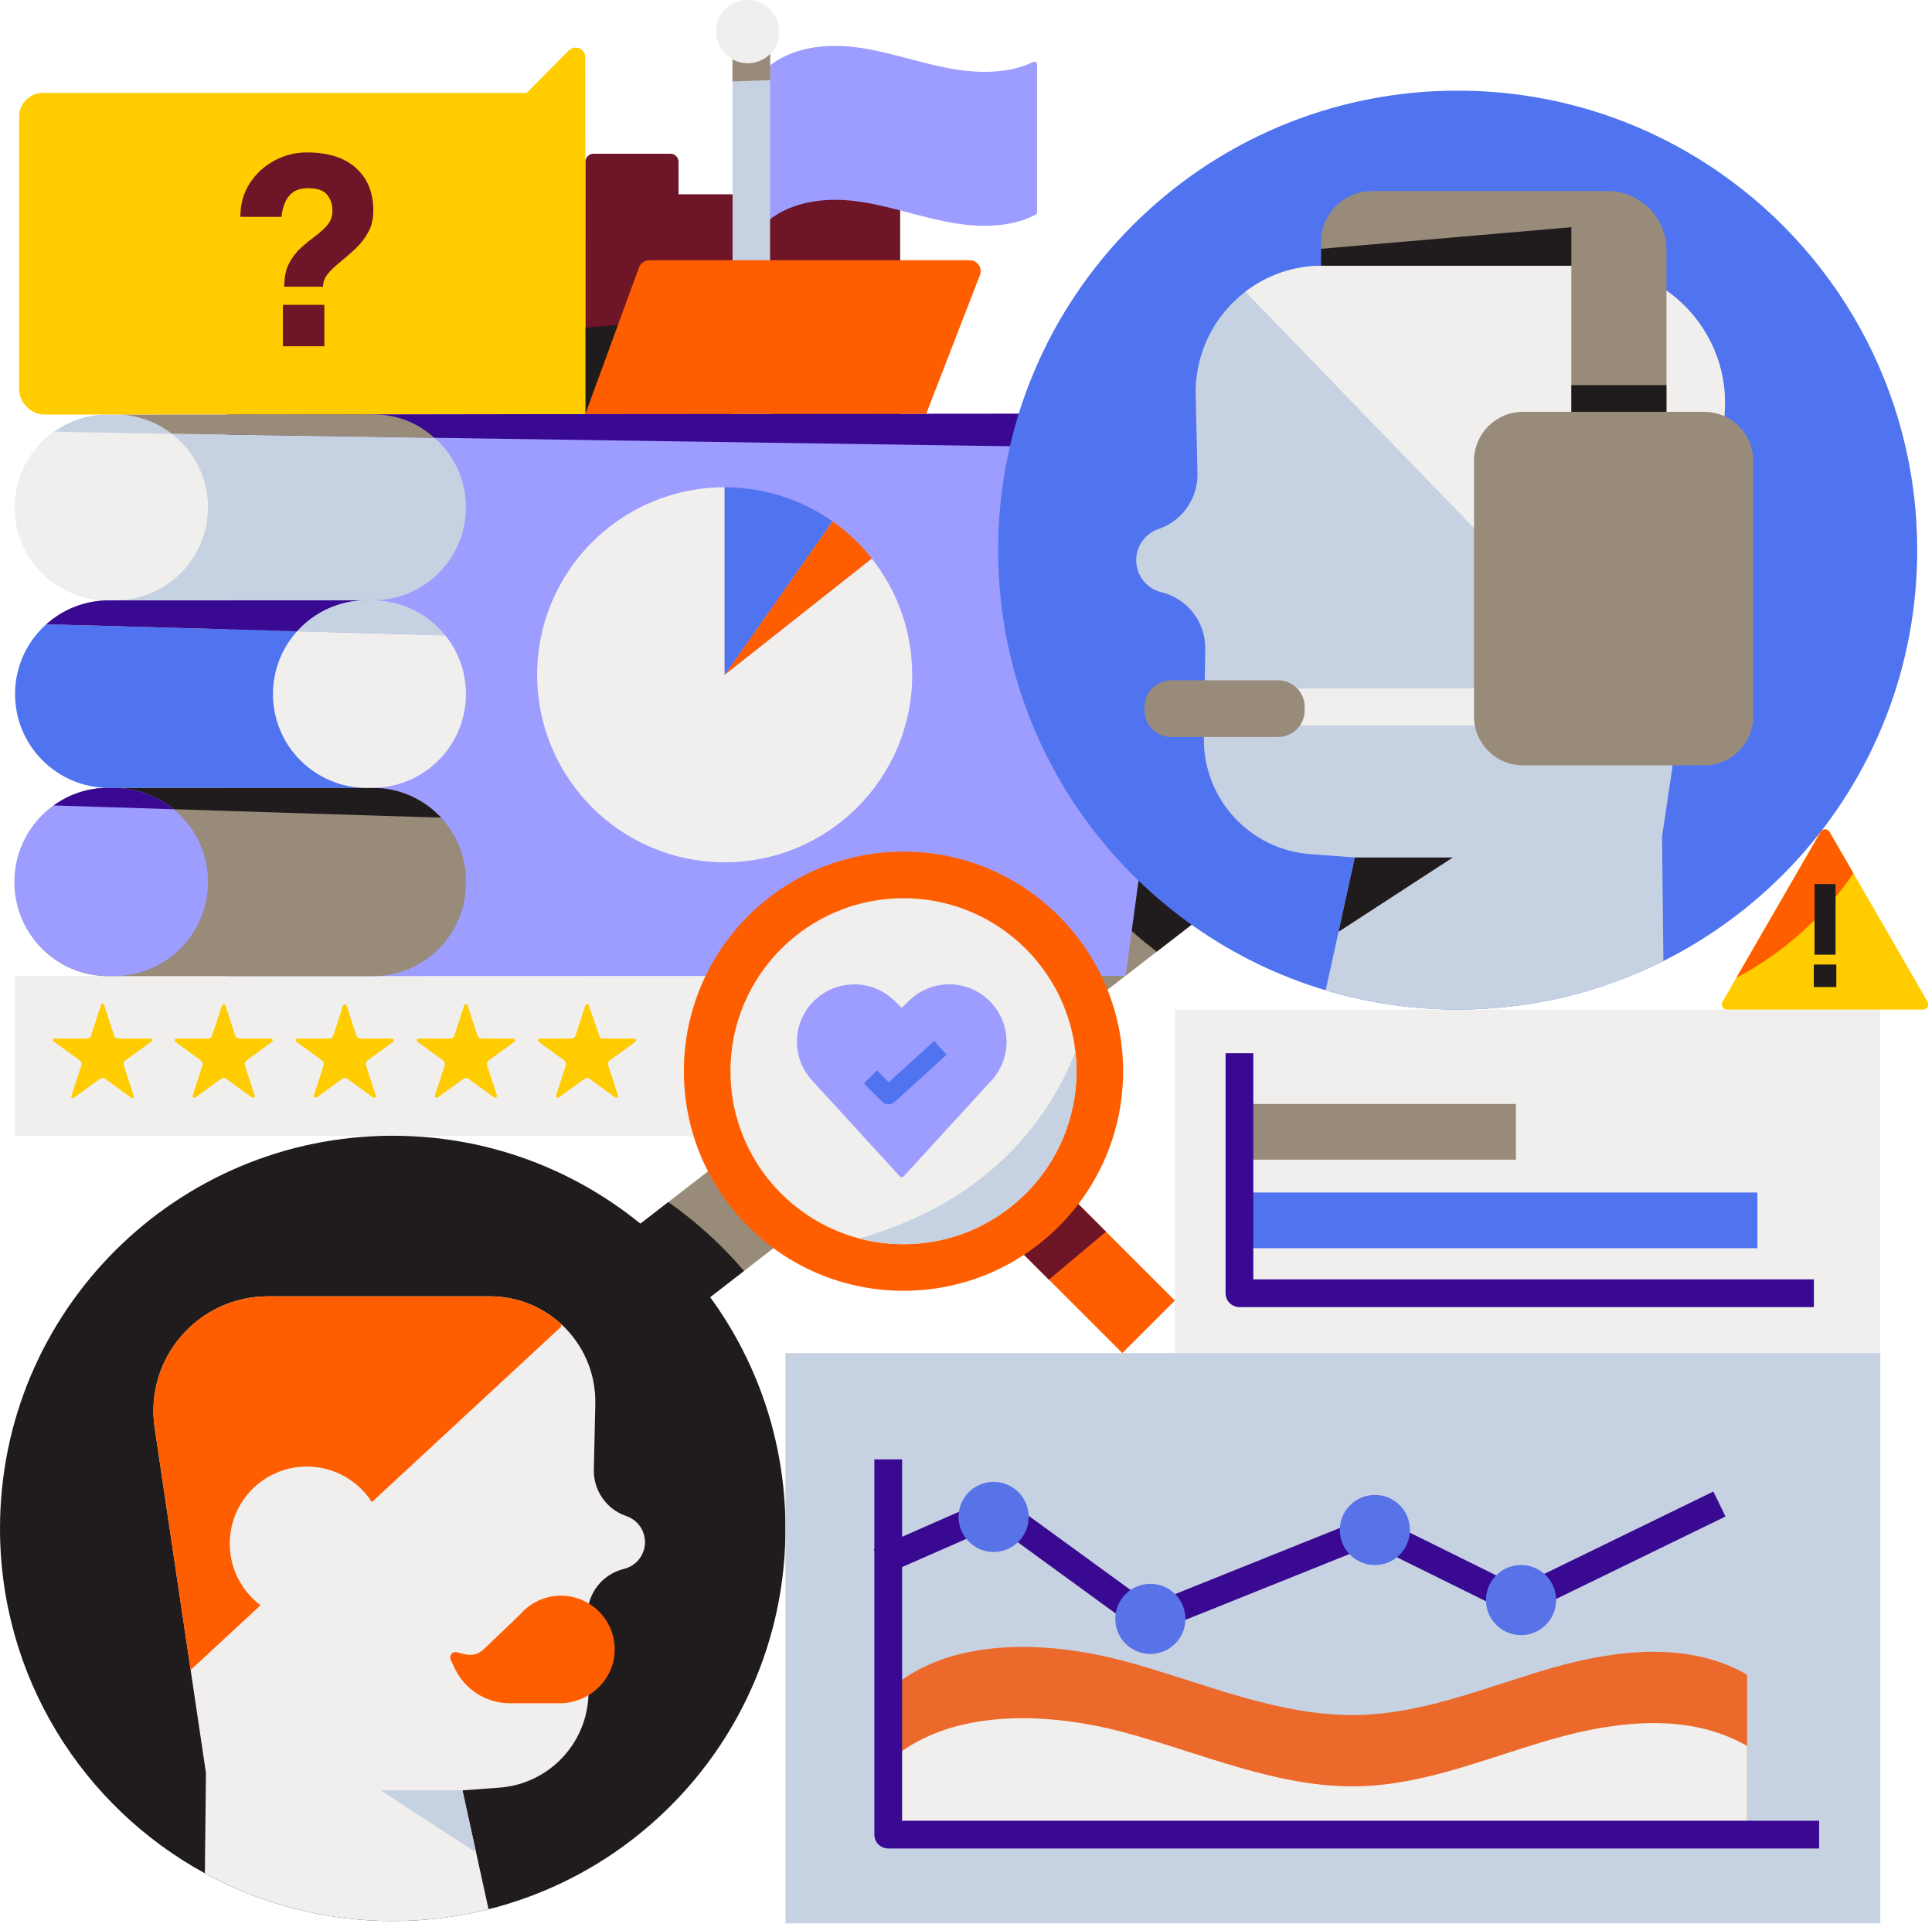
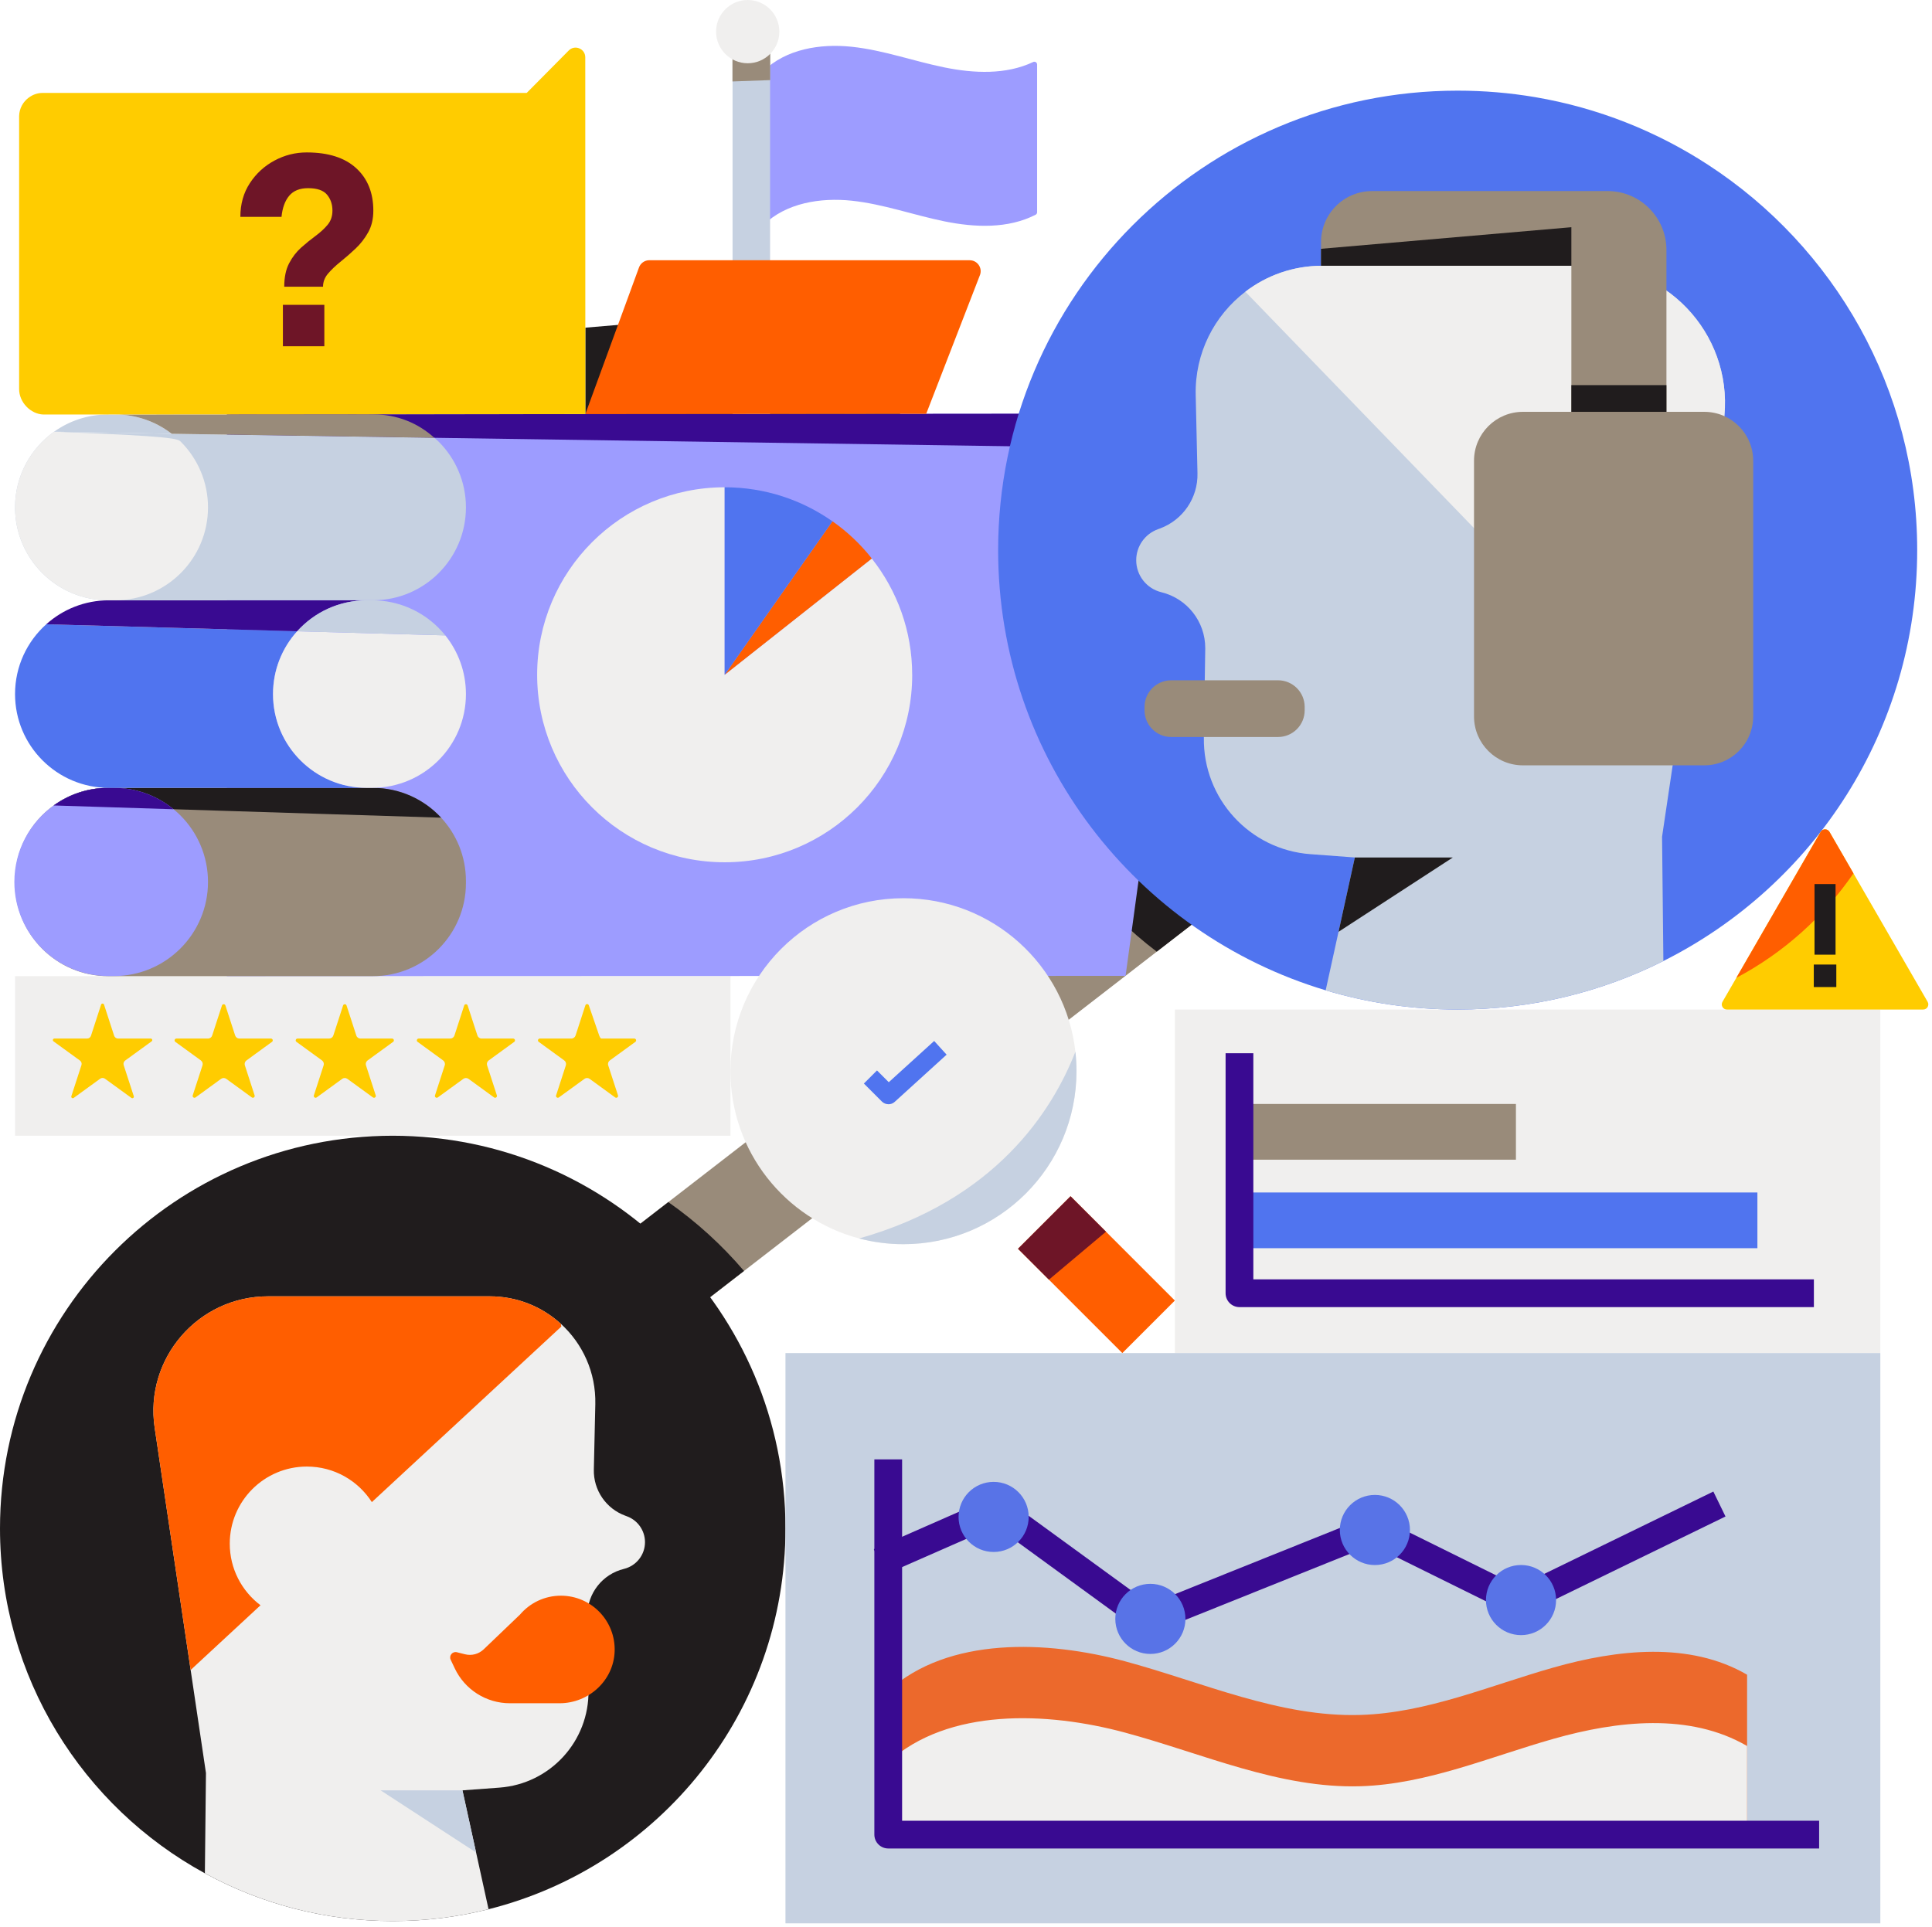
<svg xmlns="http://www.w3.org/2000/svg" width="388" height="387" viewBox="0 0 388 387" fill="none">
  <g clip-path="url(#clip0_855_12402)">
    <path d="M255.727 173.043L232.309 191.158L149.42 255.29L130.518 269.915L118.128 253.902L134.214 241.459L217.724 176.845L243.337 157.03L255.727 173.043Z" fill="#998B7A" />
    <path d="M149.42 255.29L130.518 269.915L118.128 253.902L134.214 241.459C139.853 245.412 144.964 250.067 149.42 255.29Z" fill="#201C1D" />
    <path d="M255.727 173.043L232.309 191.158C226.861 187.026 221.962 182.206 217.724 176.845L243.337 157.03L255.727 173.043Z" fill="#201C1D" />
    <path d="M146.696 196.077H3.021V228.13H146.696V196.077Z" fill="#F0EFEE" />
    <path d="M20.892 201.796L22.922 208.038C23.034 208.381 23.352 208.613 23.709 208.613H30.274C30.571 208.613 30.697 208.996 30.452 209.168L25.143 213.023C24.852 213.234 24.733 213.611 24.839 213.948L26.869 220.19C26.961 220.474 26.637 220.712 26.393 220.533L21.084 216.679C20.793 216.467 20.403 216.467 20.112 216.679L14.803 220.533C14.565 220.712 14.234 220.474 14.327 220.19L16.357 213.948C16.469 213.605 16.343 213.234 16.052 213.023L10.743 209.168C10.505 208.99 10.624 208.613 10.922 208.613H17.487C17.844 208.613 18.168 208.381 18.274 208.038L20.303 201.796C20.396 201.512 20.799 201.512 20.892 201.796Z" fill="#FFCC00" />
    <path d="M54.624 209.274L49.5 213.003C49.189 213.228 49.057 213.631 49.176 213.995L51.133 220.024C51.245 220.361 50.855 220.639 50.571 220.434L45.441 216.705C45.13 216.48 44.713 216.48 44.396 216.705L39.272 220.434C38.981 220.639 38.598 220.361 38.703 220.024L40.667 213.995C40.786 213.631 40.654 213.228 40.343 213.003L35.213 209.274C34.928 209.069 35.074 208.613 35.431 208.613H41.771C42.155 208.613 42.492 208.362 42.611 207.998L44.125 203.343L44.575 201.968C44.68 201.631 45.163 201.631 45.269 201.968L45.738 203.416L47.226 207.998C47.345 208.362 47.689 208.613 48.072 208.613H54.413C54.77 208.613 54.915 209.069 54.624 209.274Z" fill="#FFCC00" />
    <path d="M73.824 213.003C73.513 213.228 73.381 213.631 73.5 213.995L75.457 220.024C75.569 220.361 75.186 220.639 74.895 220.434L69.764 216.705C69.454 216.48 69.037 216.48 68.726 216.705L63.596 220.434C63.312 220.639 62.922 220.361 63.034 220.024L64.991 213.995C65.11 213.631 64.978 213.228 64.667 213.003L59.536 209.274C59.252 209.069 59.398 208.613 59.755 208.613H66.095C66.478 208.613 66.822 208.362 66.941 207.998L68.112 204.395L68.898 201.968C69.004 201.631 69.487 201.631 69.593 201.968L70.419 204.494L71.556 207.998C71.668 208.362 72.012 208.613 72.396 208.613H78.736C79.093 208.613 79.239 209.069 78.954 209.274L73.824 213.003Z" fill="#FFCC00" />
    <path d="M98.148 213.003C97.837 213.228 97.705 213.631 97.824 213.995L99.787 220.024C99.893 220.361 99.51 220.639 99.219 220.434L94.095 216.705C93.784 216.48 93.361 216.48 93.05 216.705L87.92 220.434C87.635 220.639 87.245 220.361 87.358 220.024L89.315 213.995C89.434 213.631 89.301 213.228 88.991 213.003L83.867 209.274C83.576 209.069 83.728 208.613 84.078 208.613H90.419C90.802 208.613 91.146 208.362 91.265 207.998L92.078 205.499L93.222 201.968C93.334 201.631 93.811 201.631 93.916 201.968L95.106 205.631L95.88 207.998C95.999 208.362 96.336 208.613 96.719 208.613H103.06C103.417 208.613 103.562 209.069 103.278 209.274L98.148 213.003Z" fill="#FFCC00" />
    <path d="M122.471 213.003C122.161 213.228 122.028 213.631 122.147 213.995L124.111 220.024C124.217 220.361 123.833 220.639 123.542 220.434L118.418 216.705C118.108 216.48 117.685 216.48 117.374 216.705L112.243 220.434C111.959 220.639 111.569 220.361 111.681 220.024L113.638 213.995C113.757 213.631 113.625 213.228 113.314 213.003L108.191 209.274C107.9 209.069 108.052 208.613 108.402 208.613H114.743C115.126 208.613 115.47 208.362 115.589 207.998L116.045 206.596L117.559 201.942C117.665 201.605 118.134 201.598 118.253 201.935L119.913 206.768L120.283 207.846C120.356 208.064 120.554 208.613 120.779 208.613H127.384C127.741 208.613 127.886 209.069 127.602 209.274L122.471 213.003Z" fill="#FFCC00" />
    <path d="M240.414 83.073L240.348 91.027L226.047 196.018L45.566 196.077V83.245L240.414 83.073Z" fill="#9D9CFF" />
    <path d="M240.414 83.073L240.348 90.194L87.232 87.94L45.567 87.298L45.56 83.245L240.414 83.073Z" fill="#390A91" />
    <path d="M157.744 307.005C157.744 343.924 132.376 374.919 98.115 383.5C91.953 385.054 85.507 385.874 78.869 385.874C65.203 385.874 52.35 382.396 41.143 376.281C16.628 362.905 0 336.896 0 307.005C0 263.442 35.312 228.13 78.869 228.13C122.425 228.13 157.744 263.442 157.744 307.005Z" fill="#201C1D" />
    <path d="M235.945 261.234L225.393 271.786L204.441 250.834L214.993 240.282L222.114 247.402L235.945 261.234Z" fill="#FF5E00" />
    <path d="M222.114 247.402L210.65 257.042L204.441 250.834L214.993 240.282L222.114 247.402Z" fill="#6E1527" />
-     <path d="M181.446 259.277C205.805 259.277 225.552 239.53 225.552 215.171C225.552 190.813 205.805 171.066 181.446 171.066C157.087 171.066 137.341 190.813 137.341 215.171C137.341 239.53 157.087 259.277 181.446 259.277Z" fill="#FF5E00" />
    <path d="M216.19 215.171C216.19 234.358 200.633 249.915 181.446 249.915C178.365 249.915 175.384 249.518 172.541 248.764C157.665 244.831 146.696 231.284 146.696 215.171C146.696 195.978 162.253 180.421 181.446 180.421C199.311 180.421 214.034 193.909 215.972 211.264C216.117 212.547 216.19 213.849 216.19 215.171Z" fill="#F0EFEE" />
    <path d="M216.19 215.171C216.19 234.358 200.633 249.915 181.446 249.915C178.365 249.915 175.383 249.518 172.541 248.764C199.958 241.022 211.337 223.118 215.971 211.264C216.117 212.547 216.19 213.849 216.19 215.171Z" fill="#C6D1E1" />
    <path d="M377.622 202.781H235.951V271.786H377.622V202.781Z" fill="#F0EFEE" />
    <path d="M304.44 221.75H248.923V232.943H304.44V221.75Z" fill="#998B7A" />
    <path d="M352.936 239.528H248.923V250.721H352.936V239.528Z" fill="#5074EF" />
    <path d="M364.28 262.556H248.923C247.382 262.556 246.133 261.306 246.133 259.766V211.555H251.706V256.976H364.28V262.549V262.556Z" fill="#390A91" />
    <path d="M377.622 271.786H157.744V386.33H377.622V271.786Z" fill="#C6D1E1" />
    <path d="M178.385 339.62C190.458 328.717 210.193 329.464 225.902 333.689C241.604 337.921 256.996 344.975 273.254 344.473C286.583 344.063 299.151 338.588 311.977 334.952C324.81 331.309 339.336 329.683 350.866 336.393V368.505H178.385V339.62Z" fill="#EC692C" />
    <path d="M178.385 353.94C190.458 343.038 210.193 343.785 225.902 348.01C241.604 352.241 256.996 359.296 273.254 358.793C286.583 358.383 299.151 352.909 311.977 349.273C324.81 345.63 339.336 344.003 350.866 350.714V368.505H178.385V353.94Z" fill="#F0EFEE" />
    <path d="M230.556 328.175C229.975 328.175 229.399 327.997 228.917 327.64L199.932 306.529L177.731 316.281L175.489 311.177L199.158 300.777C200.064 300.38 201.122 300.493 201.922 301.075L230.96 322.218L274.622 304.691C275.356 304.394 276.182 304.427 276.897 304.777L304.962 318.655L344.089 299.6L346.529 304.612L306.172 324.268C305.399 324.645 304.493 324.645 303.719 324.261L275.541 310.331L231.601 327.97C231.264 328.103 230.914 328.169 230.563 328.169L230.556 328.175Z" fill="#390A91" />
    <path d="M199.549 311.739C203.437 311.739 206.59 308.587 206.59 304.698C206.59 300.809 203.437 297.657 199.549 297.657C195.66 297.657 192.507 300.809 192.507 304.698C192.507 308.587 195.66 311.739 199.549 311.739Z" fill="#5873E7" />
    <path d="M231.026 332.221C234.914 332.221 238.067 329.069 238.067 325.18C238.067 321.291 234.914 318.139 231.026 318.139C227.137 318.139 223.984 321.291 223.984 325.18C223.984 329.069 227.137 332.221 231.026 332.221Z" fill="#5873E7" />
    <path d="M276.116 314.364C280.005 314.364 283.158 311.211 283.158 307.323C283.158 303.434 280.005 300.281 276.116 300.281C272.228 300.281 269.075 303.434 269.075 307.323C269.075 311.211 272.228 314.364 276.116 314.364Z" fill="#5873E7" />
    <path d="M305.465 328.44C309.353 328.44 312.506 325.287 312.506 321.398C312.506 317.51 309.353 314.357 305.465 314.357C301.576 314.357 298.423 317.51 298.423 321.398C298.423 325.287 301.576 328.44 305.465 328.44Z" fill="#5873E7" />
    <path d="M365.338 371.296H178.385C176.844 371.296 175.595 370.046 175.595 368.505V293.141H181.168V365.722H365.332V371.296H365.338Z" fill="#390A91" />
    <path d="M129.533 309.769C129.533 311.038 129.097 312.235 128.35 313.18C127.602 314.132 126.545 314.833 125.308 315.137C120.984 316.189 117.956 320.063 117.956 324.499V324.645L118.188 339.521C118.346 349.742 110.512 358.31 100.317 359.071L92.872 359.62L98.115 383.5C91.953 385.054 85.507 385.874 78.869 385.874C65.203 385.874 52.35 382.396 41.144 376.281L41.362 356.142L38.288 335.441L31.061 286.794C28.992 272.883 39.775 260.387 53.838 260.387H98.366C103.874 260.387 108.879 262.483 112.641 265.915C117.011 269.895 119.702 275.68 119.556 282.067L119.259 295.197C119.166 299.323 121.718 303.052 125.599 304.46L125.897 304.572C128.078 305.366 129.533 307.442 129.533 309.769Z" fill="#F0EFEE" />
    <path d="M92.872 359.62H76.442L95.609 372.102L92.872 359.62Z" fill="#C6D1E1" />
    <path d="M123.437 331.719C123.226 337.57 118.234 342.125 112.383 342.125H102.399C97.659 342.125 93.348 339.395 91.325 335.111L90.512 333.392C90.122 332.565 90.869 331.653 91.755 331.878L93.388 332.288C94.723 332.625 96.138 332.248 97.137 331.296L104.416 324.327L104.442 324.301C106.419 321.987 109.361 320.519 112.641 320.519C118.743 320.519 123.662 325.577 123.437 331.726V331.719Z" fill="#FF5E00" />
    <path d="M112.733 266.457L74.677 301.723C71.927 297.425 67.114 294.582 61.626 294.582C53.071 294.582 46.142 301.511 46.142 310.066C46.142 315.124 48.562 319.613 52.317 322.443L38.288 335.441L31.061 286.794C28.992 272.883 39.775 260.387 53.838 260.387H98.366C103.874 260.387 108.879 262.483 112.641 265.915L112.733 266.457Z" fill="#FF5E00" />
    <path d="M385.027 110.498C385.027 146.617 364.281 177.883 334.053 193.036C321.623 199.271 307.594 202.781 292.737 202.781C283.528 202.781 274.629 201.433 266.232 198.92C228.183 187.529 200.454 152.256 200.454 110.498C200.454 59.53 241.769 18.208 292.737 18.208C298.053 18.208 303.263 18.658 308.327 19.517C320.949 21.666 332.697 26.373 343.018 33.097C368.307 49.553 385.027 78.075 385.027 110.498Z" fill="#5074EF" />
    <path d="M346.126 85.011L336.744 148.177L333.789 168.071L334.053 193.036C321.623 199.271 307.594 202.781 292.738 202.781C283.528 202.781 274.629 201.433 266.232 198.92L268.817 187.158L272.09 172.236L263.171 171.575C250.966 170.676 241.578 160.408 241.77 148.17L242.047 130.346V130.174C242.047 124.858 238.418 120.224 233.241 118.961C231.76 118.597 230.491 117.757 229.598 116.62C228.705 115.483 228.183 114.055 228.183 112.528C228.183 109.744 229.922 107.258 232.54 106.306L232.897 106.174C237.545 104.482 240.6 100.019 240.487 95.073L240.13 79.351C239.938 70.908 243.885 63.351 250.1 58.598C254.371 55.325 259.713 53.381 265.518 53.381H318.847C335.693 53.381 348.598 68.35 346.126 85.011Z" fill="#C6D1E1" />
    <path d="M272.09 172.236H291.773L268.817 187.165L272.09 172.236Z" fill="#201C1D" />
    <path d="M346.126 85.011L336.744 148.177L250.1 58.598C254.371 55.325 259.713 53.381 265.518 53.381H318.847C335.693 53.381 348.598 68.35 346.126 85.011Z" fill="#F0EFEE" />
-     <path d="M320.969 138.286H258.292V145.718H320.969V138.286Z" fill="#F0EFEE" />
    <path d="M322.84 38.38H275.554C269.888 38.38 265.3 42.968 265.3 48.634V53.381H315.574V82.716H334.668V50.201C334.668 43.669 329.372 38.373 322.84 38.373V38.38Z" fill="#998B7A" />
    <path d="M342.265 82.723H305.849C300.423 82.723 296.024 87.122 296.024 92.548V143.906C296.024 149.332 300.423 153.731 305.849 153.731H342.265C347.691 153.731 352.089 149.332 352.089 143.906V92.548C352.089 87.122 347.691 82.723 342.265 82.723Z" fill="#998B7A" />
    <path d="M235.211 148.038H256.659C259.614 148.038 262.014 145.645 262.014 142.683V142.002C262.014 139.047 259.621 136.647 256.659 136.647H235.211C232.256 136.647 229.856 139.04 229.856 142.002V142.683C229.856 145.638 232.249 148.038 235.211 148.038Z" fill="#998B7A" />
    <path d="M315.574 53.381V45.639L265.3 49.976V53.381H315.574Z" fill="#201C1D" />
    <path d="M334.668 77.361H315.574V82.723H334.668V77.361Z" fill="#201C1D" />
-     <path d="M202.147 209.241C202.147 212.011 201.155 214.795 199.132 217.009L181.387 236.401H180.818L163.073 217.009C158.65 212.183 159.139 204.646 164.151 200.428C166.299 198.623 168.937 197.724 171.562 197.724C174.458 197.724 177.34 198.808 179.569 200.957L181.096 202.438L181.083 202.451H181.109L181.096 202.438L182.623 200.957C186.868 196.858 193.525 196.626 198.048 200.428C200.758 202.715 202.14 205.968 202.14 209.241H202.147Z" fill="#9D9CFF" />
    <path d="M178.424 221.803C177.948 221.803 177.472 221.618 177.109 221.261L173.492 217.644L176.124 215.013L178.49 217.38L187.608 209.095L190.107 211.846L179.681 221.327C179.324 221.651 178.881 221.809 178.431 221.809L178.424 221.803Z" fill="#5074EF" />
    <path d="M93.573 176.95V177.38C93.573 187.701 85.196 196.077 74.875 196.077H21.725C11.398 196.077 3.021 187.701 3.021 177.38V176.95C3.021 170.643 6.149 165.063 10.935 161.684C13.983 159.522 17.706 158.253 21.725 158.253H74.875C80.29 158.253 85.176 160.56 88.588 164.243C91.682 167.582 93.573 172.045 93.573 176.95Z" fill="#998B7A" />
    <path d="M88.588 164.243L10.784 161.79L10.936 161.684C13.984 159.522 17.706 158.253 21.726 158.253H74.876C80.29 158.253 85.176 160.56 88.588 164.243Z" fill="#201C1D" />
    <path d="M41.772 177.155C41.772 187.588 33.302 196.058 22.869 196.058H21.785C16.569 196.058 11.841 193.942 8.423 190.517C4.998 187.099 2.883 182.372 2.883 177.155C2.883 170.835 5.99 165.235 10.757 161.81C10.757 161.803 10.777 161.797 10.784 161.79L10.936 161.684C11.081 161.579 11.226 161.479 11.372 161.38C11.564 161.261 11.755 161.136 11.954 161.017C12.364 160.765 12.78 160.534 13.21 160.309C14.281 159.76 15.412 159.317 16.595 158.974C17.765 158.643 18.982 158.418 20.231 158.312C20.727 158.273 21.223 158.253 21.726 158.253H22.869C23.16 158.253 23.445 158.26 23.735 158.273C27.954 158.464 31.808 160.038 34.856 162.55C34.863 162.55 34.869 162.557 34.876 162.564C34.949 162.623 35.021 162.683 35.094 162.742C35.484 163.079 35.868 163.423 36.231 163.787C39.656 167.212 41.772 171.932 41.772 177.155Z" fill="#9D9CFF" />
    <path d="M34.856 162.55L10.784 161.79L10.936 161.684C11.081 161.579 11.227 161.479 11.372 161.38C11.564 161.261 11.756 161.136 11.954 161.017C12.364 160.759 12.78 160.521 13.21 160.309C14.281 159.754 15.412 159.304 16.595 158.974C17.759 158.636 18.982 158.412 20.232 158.312C20.727 158.273 21.223 158.253 21.726 158.253H22.869C23.16 158.253 23.445 158.26 23.736 158.273C27.954 158.465 31.808 160.038 34.856 162.55Z" fill="#390A91" />
    <path d="M73.665 158.253H21.858C16.661 158.253 11.947 156.144 8.542 152.732C5.131 149.327 3.021 144.613 3.021 139.417C3.021 133.843 5.441 128.838 9.289 125.394L59.675 126.802C56.661 130.141 54.829 134.564 54.829 139.417C54.829 144.613 56.938 149.327 60.343 152.732C63.748 156.137 68.462 158.253 73.665 158.253Z" fill="#5074EF" />
    <path d="M93.573 139.417C93.573 149.817 85.136 158.253 74.736 158.253H73.665C68.462 158.253 63.755 156.144 60.343 152.732C56.932 149.321 54.829 144.613 54.829 139.417C54.829 134.564 56.66 130.141 59.675 126.802L89.427 127.628C92.019 130.855 93.573 134.954 93.573 139.417Z" fill="#F0EFEE" />
    <path d="M73.665 120.581C68.112 120.581 63.12 122.981 59.675 126.802L9.289 125.394C12.621 122.399 17.031 120.581 21.858 120.581H73.665Z" fill="#390A91" />
    <path d="M89.427 127.628L59.675 126.802C63.12 122.981 68.112 120.581 73.665 120.581H74.736C79.933 120.581 84.647 122.69 88.052 126.095C88.534 126.577 88.997 127.093 89.427 127.628Z" fill="#C6D1E1" />
    <path d="M93.573 101.916C93.573 112.217 85.216 120.574 74.915 120.574H21.679C16.529 120.574 11.861 118.485 8.489 115.106C5.111 111.728 3.021 107.067 3.021 101.916C3.021 95.649 6.116 90.102 10.863 86.716L34.486 87.133L87.232 87.94C87.47 88.151 87.88 88.502 88.105 88.726C91.483 92.105 93.573 96.766 93.573 101.916Z" fill="#C6D1E1" />
-     <path d="M41.772 101.916C41.772 112.217 33.415 120.574 23.114 120.574H21.679C16.529 120.574 11.861 118.485 8.489 115.106C5.111 111.728 3.021 107.067 3.021 101.916C3.021 95.649 6.116 90.102 10.863 86.716L34.486 87.133C35.127 87.622 35.735 88.158 36.304 88.726C39.682 92.105 41.772 96.766 41.772 101.916Z" fill="#F0EFEE" />
+     <path d="M41.772 101.916C41.772 112.217 33.415 120.574 23.114 120.574H21.679C16.529 120.574 11.861 118.485 8.489 115.106C5.111 111.728 3.021 107.067 3.021 101.916C3.021 95.649 6.116 90.102 10.863 86.716C35.127 87.622 35.735 88.158 36.304 88.726C39.682 92.105 41.772 96.766 41.772 101.916Z" fill="#F0EFEE" />
    <path d="M34.486 87.133L10.863 86.716C13.911 84.541 17.646 83.259 21.679 83.259H23.114C27.392 83.259 31.339 84.7 34.486 87.133Z" fill="#C6D1E1" />
    <path d="M87.232 87.94L34.486 87.133C31.338 84.7 27.391 83.259 23.114 83.259L74.915 83.232C79.722 83.232 83.926 84.951 87.232 87.946V87.94Z" fill="#998B7A" />
    <path d="M183.198 135.542C183.198 156.342 166.339 173.202 145.533 173.202C124.726 173.202 107.874 156.342 107.874 135.542C107.874 114.743 124.733 97.877 145.533 97.877V135.542L175.079 112.191C180.164 118.61 183.192 126.723 183.192 135.542H183.198Z" fill="#F0EFEE" />
    <path d="M175.086 112.184L145.54 135.536L167.179 104.706C170.167 106.802 172.832 109.321 175.086 112.184Z" fill="#FF5E00" />
    <path d="M167.172 104.713L145.533 135.542V97.877C153.586 97.877 161.043 100.402 167.172 104.713Z" fill="#5074EF" />
-     <path d="M180.779 39.034V83.12L117.553 83.179V65.811L117.559 32.509C117.559 31.61 118.293 30.882 119.186 30.882H134.643C135.536 30.882 136.27 31.61 136.27 32.509V39.028H180.779V39.034Z" fill="#6E1527" />
    <path d="M180.779 60.456V83.12L117.553 83.179V65.817L180.779 60.456Z" fill="#201C1D" />
    <path d="M153.294 45.223C157.823 40.767 164.752 39.649 171.073 40.317C177.393 40.991 183.436 43.193 189.664 44.462C195.78 45.705 202.438 45.976 207.978 43.133C208.163 43.041 208.282 42.843 208.282 42.631V12.959C208.282 12.549 207.859 12.278 207.489 12.456C202.048 15.035 195.601 14.75 189.664 13.54C183.436 12.271 177.393 10.069 171.073 9.395C164.752 8.721 157.823 9.838 153.294 14.301V45.223Z" fill="#9D9CFF" />
    <path d="M154.656 5.349H147.119V83.146H154.656V5.349Z" fill="#C6D1E1" />
    <path d="M154.676 5.256V16.092L147.099 16.363V5.256H154.676Z" fill="#998B7A" />
    <path d="M150.16 12.707C153.669 12.707 156.514 9.863 156.514 6.354C156.514 2.845 153.669 0 150.16 0C146.651 0 143.807 2.845 143.807 6.354C143.807 9.863 146.651 12.707 150.16 12.707Z" fill="#F0EFEE" />
    <path d="M194.749 52.27H130.399C129.453 52.27 128.614 52.879 128.31 53.771L117.553 83.179L186.008 83.12L196.831 55.173C197.307 53.745 196.249 52.277 194.742 52.277L194.749 52.27Z" fill="#FF5E00" />
    <path d="M117.553 83.179L8.721 83.265C6.116 83.179 3.841 80.786 3.841 78.161V23.292C3.881 21.778 4.628 20.449 5.765 19.616C6.552 19.015 7.537 18.664 8.595 18.664H105.777L114.22 10.142C115.437 8.912 117.539 9.778 117.539 11.511L117.553 83.179Z" fill="#FFCC00" />
    <path d="M57.084 57.586C57.084 55.702 57.408 54.135 58.063 52.885C58.717 51.636 59.524 50.585 60.482 49.732C61.441 48.879 62.406 48.099 63.365 47.391C64.324 46.684 65.13 45.943 65.785 45.163C66.439 44.383 66.763 43.431 66.763 42.307C66.763 41.038 66.4 39.967 65.672 39.1C64.945 38.228 63.676 37.798 61.864 37.798C60.198 37.798 58.935 38.307 58.083 39.319C57.23 40.337 56.714 41.752 56.535 43.563H48.271C48.271 40.991 48.906 38.73 50.175 36.793C51.444 34.856 53.091 33.342 55.127 32.251C57.157 31.16 59.312 30.618 61.6 30.618C65.917 30.618 69.223 31.669 71.524 33.772C73.825 35.874 74.975 38.724 74.975 42.314C74.975 43.98 74.631 45.434 73.944 46.664C73.256 47.894 72.41 48.985 71.418 49.923C70.419 50.869 69.421 51.735 68.43 52.535C67.431 53.335 66.591 54.128 65.904 54.928C65.216 55.728 64.873 56.614 64.873 57.593H57.097L57.084 57.586ZM56.813 69.553V61.236H65.137V69.553H56.813Z" fill="#6E1527" />
    <path d="M386.231 202.781H346.813C346.02 202.781 345.524 201.922 345.921 201.234L348.711 196.408L365.63 167.099C366.026 166.412 367.018 166.412 367.415 167.099L372.228 175.43L387.124 201.234C387.52 201.922 387.025 202.781 386.231 202.781Z" fill="#FFCC00" />
    <path d="M372.228 175.43C366.218 184.183 358.146 191.416 348.711 196.408L365.63 167.099C366.026 166.412 367.018 166.412 367.415 167.099L372.228 175.43Z" fill="#FF5E00" />
    <path d="M364.261 193.744H368.783V198.266H364.261V193.744ZM364.407 177.578H368.631V191.76H364.407V177.578Z" fill="#201C1D" />
  </g>
  <defs>
    <clipPath id="clip0_855_12402">
      <rect width="387.262" height="386.33" fill="white" />
    </clipPath>
  </defs>
</svg>